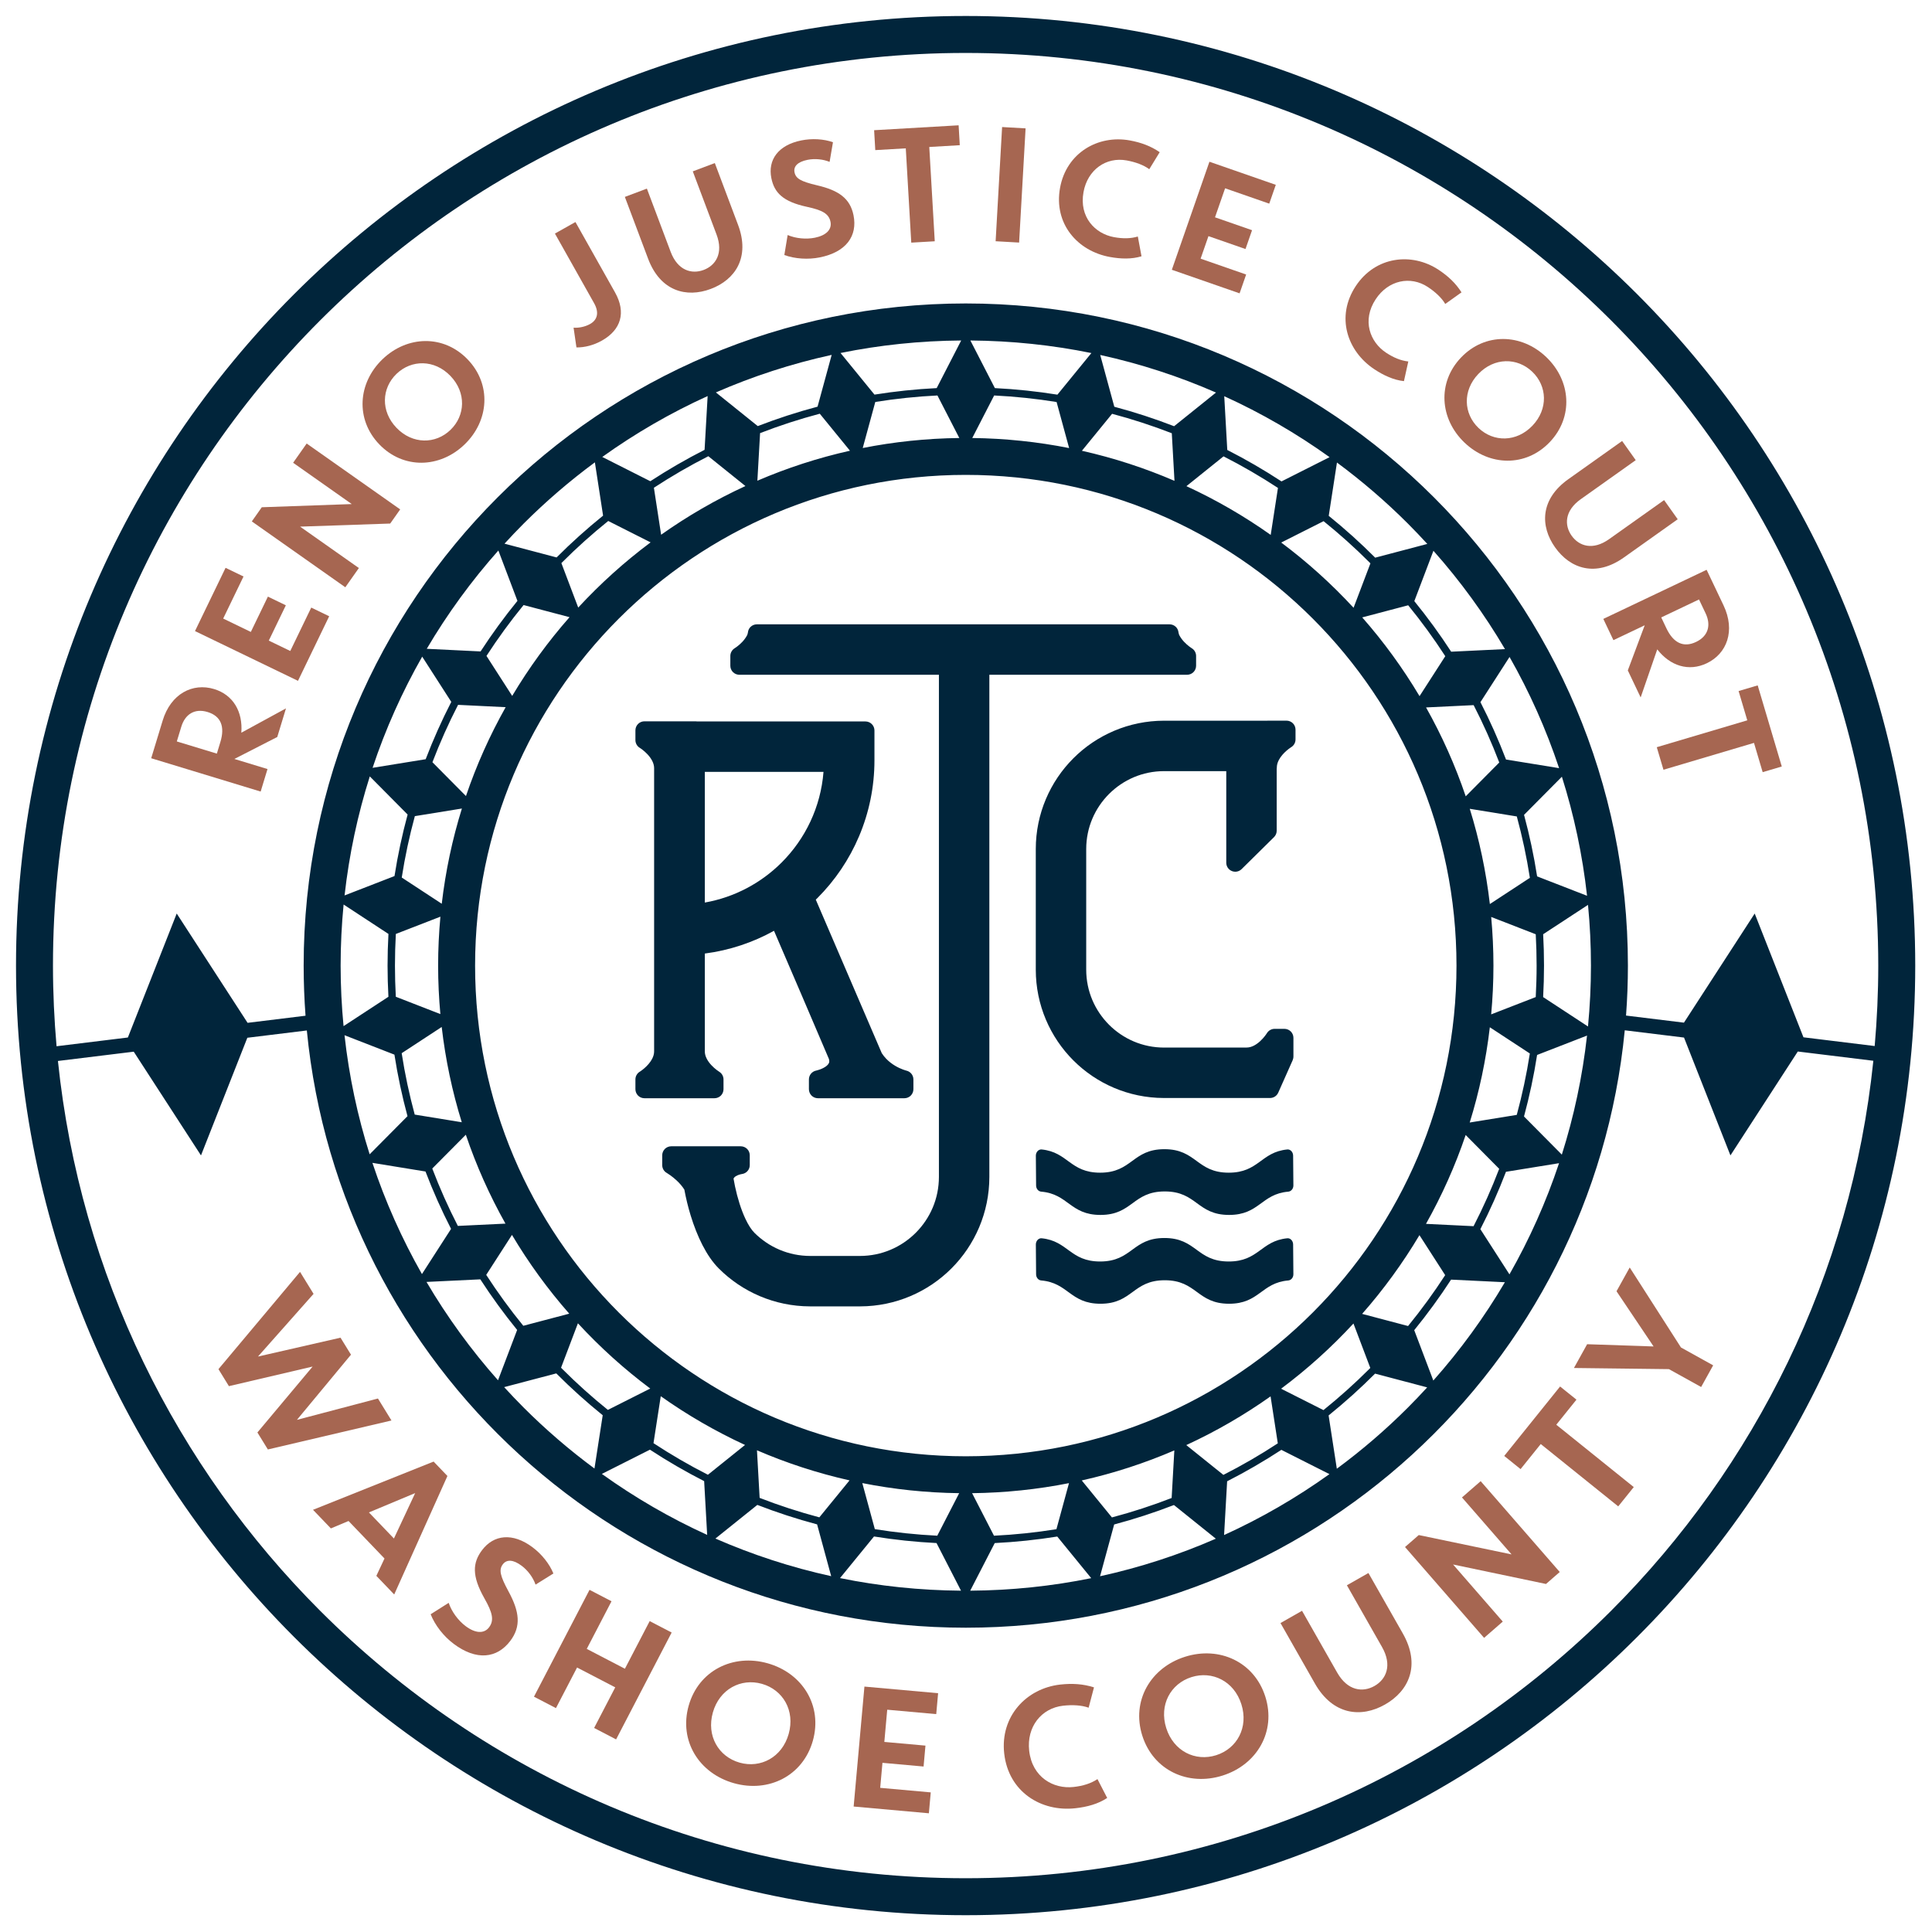
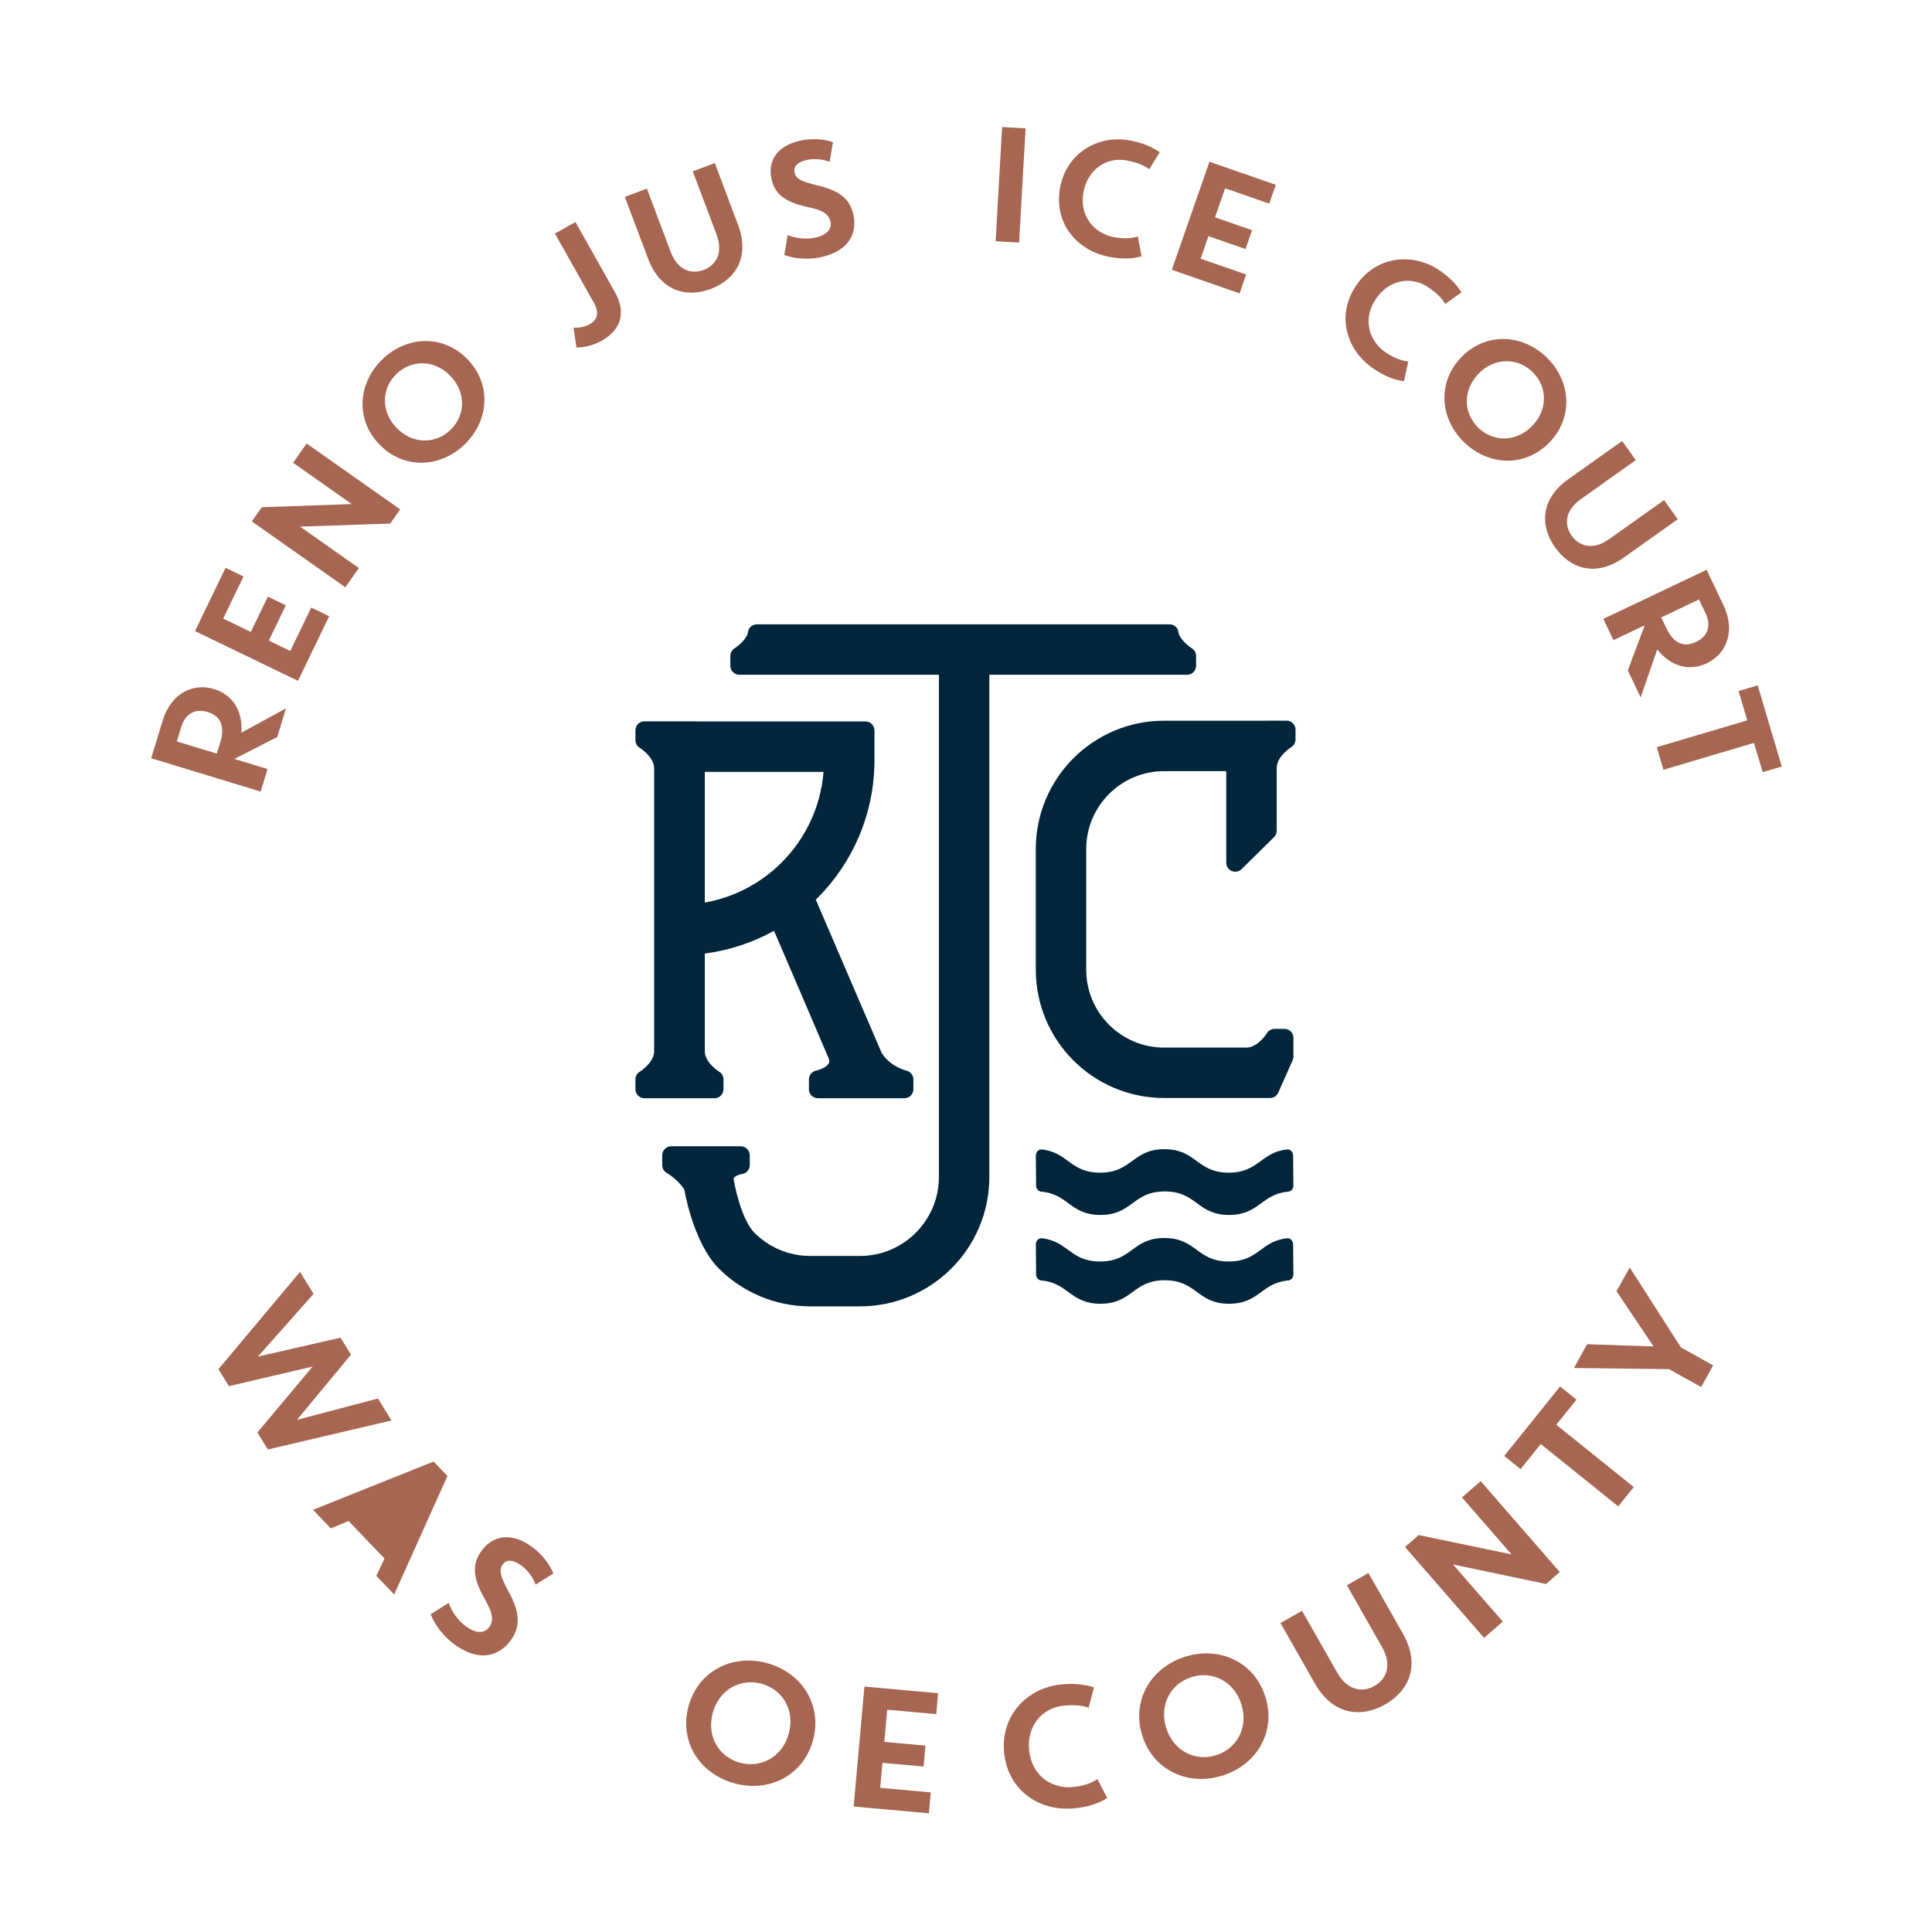
<svg xmlns="http://www.w3.org/2000/svg" viewBox="77.37 77.376 325.44 325.44" id="svg1" version="1.1" style="max-height: 500px" width="325.44" height="325.44">
  <defs id="defs1">
    <clipPath id="clipPath4" clipPathUnits="userSpaceOnUse">
      <path id="path4" transform="translate(-119.228,-100.035)" d="M 0,360 H 360 V 0 H 0 Z" />
    </clipPath>
    <clipPath id="clipPath6" clipPathUnits="userSpaceOnUse">
      <path id="path6" transform="translate(-125.487,-87.616)" d="M 0,360 H 360 V 0 H 0 Z" />
    </clipPath>
    <clipPath id="clipPath8" clipPathUnits="userSpaceOnUse">
      <path id="path8" transform="translate(-145.032,-86.479)" d="M 0,360 H 360 V 0 H 0 Z" />
    </clipPath>
    <clipPath id="clipPath10" clipPathUnits="userSpaceOnUse">
      <path id="path10" transform="translate(-165.874,-73.739)" d="M 0,360 H 360 V 0 H 0 Z" />
    </clipPath>
    <clipPath id="clipPath12" clipPathUnits="userSpaceOnUse">
      <path id="path12" transform="translate(-184.894,-80.438)" d="M 0,360 H 360 V 0 H 0 Z" />
    </clipPath>
    <clipPath id="clipPath14" clipPathUnits="userSpaceOnUse">
      <path id="path14" transform="translate(-202.34,-82.693)" d="M 0,360 H 360 V 0 H 0 Z" />
    </clipPath>
    <clipPath id="clipPath16" clipPathUnits="userSpaceOnUse">
      <path id="path16" transform="translate(-233.007,-86.628)" d="M 0,360 H 360 V 0 H 0 Z" />
    </clipPath>
    <clipPath id="clipPath18" clipPathUnits="userSpaceOnUse">
      <path id="path18" transform="translate(-245.522,-95.048)" d="M 0,360 H 360 V 0 H 0 Z" />
    </clipPath>
    <clipPath id="clipPath20" clipPathUnits="userSpaceOnUse">
      <path id="path20" transform="translate(-262.467,-111.659)" d="M 0,360 H 360 V 0 H 0 Z" />
    </clipPath>
    <clipPath id="clipPath22" clipPathUnits="userSpaceOnUse">
      <path id="path22" transform="translate(-274.46,-129.478)" d="M 0,360 H 360 V 0 H 0 Z" />
    </clipPath>
    <clipPath id="clipPath24" clipPathUnits="userSpaceOnUse">
      <path id="path24" transform="translate(-85.079,-214.916)" d="M 0,360 H 360 V 0 H 0 Z" />
    </clipPath>
    <clipPath id="clipPath26" clipPathUnits="userSpaceOnUse">
      <path id="path26" transform="translate(-95.674,-215.954)" d="M 0,360 H 360 V 0 H 0 Z" />
    </clipPath>
    <clipPath id="clipPath28" clipPathUnits="userSpaceOnUse">
      <path id="path28" transform="translate(-101.653,-227.775)" d="M 0,360 H 360 V 0 H 0 Z" />
    </clipPath>
    <clipPath id="clipPath30" clipPathUnits="userSpaceOnUse">
      <path id="path30" transform="translate(-105.947,-245.829)" d="M 0,360 H 360 V 0 H 0 Z" />
    </clipPath>
    <clipPath id="clipPath32" clipPathUnits="userSpaceOnUse">
      <path id="path32" transform="translate(-133.084,-263.665)" d="M 0,360 H 360 V 0 H 0 Z" />
    </clipPath>
    <clipPath id="clipPath34" clipPathUnits="userSpaceOnUse">
      <path id="path34" transform="translate(-147.827,-265.469)" d="M 0,360 H 360 V 0 H 0 Z" />
    </clipPath>
    <clipPath id="clipPath36" clipPathUnits="userSpaceOnUse">
      <path id="path36" transform="translate(-159.988,-275.834)" d="M 0,360 H 360 V 0 H 0 Z" />
    </clipPath>
    <clipPath id="clipPath38" clipPathUnits="userSpaceOnUse">
-       <path id="path38" transform="translate(-173.152,-271.315)" d="M 0,360 H 360 V 0 H 0 Z" />
-     </clipPath>
+       </clipPath>
    <clipPath id="clipPath40" clipPathUnits="userSpaceOnUse">
      <path id="path40" transform="translate(-184.628,-285.919)" d="M 0,360 H 360 V 0 H 0 Z" />
    </clipPath>
    <clipPath id="clipPath42" clipPathUnits="userSpaceOnUse">
      <path id="path42" transform="translate(-191.95,-278.244)" d="M 0,360 H 360 V 0 H 0 Z" />
    </clipPath>
    <clipPath id="clipPath44" clipPathUnits="userSpaceOnUse">
      <path id="path44" transform="translate(-206.072,-267.886)" d="M 0,360 H 360 V 0 H 0 Z" />
    </clipPath>
    <clipPath id="clipPath46" clipPathUnits="userSpaceOnUse">
      <path id="path46" transform="translate(-229.308,-265.826)" d="M 0,360 H 360 V 0 H 0 Z" />
    </clipPath>
    <clipPath id="clipPath48" clipPathUnits="userSpaceOnUse">
      <path id="path48" transform="translate(-242.607,-256.8)" d="M 0,360 H 360 V 0 H 0 Z" />
    </clipPath>
    <clipPath id="clipPath50" clipPathUnits="userSpaceOnUse">
      <path id="path50" transform="translate(-254.495,-232.807)" d="M 0,360 H 360 V 0 H 0 Z" />
    </clipPath>
    <clipPath id="clipPath52" clipPathUnits="userSpaceOnUse">
      <path id="path52" transform="translate(-273.649,-218.173)" d="M 0,360 H 360 V 0 H 0 Z" />
    </clipPath>
    <clipPath id="clipPath54" clipPathUnits="userSpaceOnUse">
      <path id="path54" transform="translate(-267.336,-207.57)" d="M 0,360 H 360 V 0 H 0 Z" />
    </clipPath>
    <clipPath id="clipPath56" clipPathUnits="userSpaceOnUse">
-       <path id="path56" transform="translate(-261.55,-98.451)" d="M 0,360 H 360 V 0 H 0 Z" />
-     </clipPath>
+       </clipPath>
    <clipPath id="clipPath58" clipPathUnits="userSpaceOnUse">
      <path id="path58" transform="translate(-147.071,-204.452)" d="M 0,360 H 360 V 0 H 0 Z" />
    </clipPath>
    <clipPath id="clipPath60" clipPathUnits="userSpaceOnUse">
      <path id="path60" transform="translate(-220.561,-210.924)" d="M 0,360 H 360 V 0 H 0 Z" />
    </clipPath>
    <clipPath id="clipPath62" clipPathUnits="userSpaceOnUse">
      <path id="path62" transform="translate(-205.638,-216.722)" d="M 0,360 H 360 V 0 H 0 Z" />
    </clipPath>
    <clipPath id="clipPath64" clipPathUnits="userSpaceOnUse">
      <path id="path64" transform="translate(-178.219,-141.699)" d="M 0,360 H 360 V 0 H 0 Z" />
    </clipPath>
    <clipPath id="clipPath66" clipPathUnits="userSpaceOnUse">
      <path id="path66" transform="translate(-193.626,-206.168)" d="M 0,360 H 360 V 0 H 0 Z" />
    </clipPath>
    <clipPath id="clipPath68" clipPathUnits="userSpaceOnUse">
      <path id="path68" transform="translate(-220.654,-156.75)" d="M 0,360 H 360 V 0 H 0 Z" />
    </clipPath>
    <clipPath id="clipPath70" clipPathUnits="userSpaceOnUse">
      <path id="path70" transform="translate(-220.654,-145.53)" d="M 0,360 H 360 V 0 H 0 Z" />
    </clipPath>
  </defs>
  <g id="layer-MC0">
    <path transform="matrix(1.333,0,0,-1.333,136.492,305.568)" style="fill:#a66651;fill-opacity:1;fill-rule:nonzero;stroke:none" d="m 0,0 -1.322,2.148 -10.431,-2.384 7.024,7.922 -1.709,2.778 -10.309,-12.292 1.321,-2.148 10.579,2.475 -6.977,-8.328 1.321,-2.148 15.619,3.662 -1.709,2.777 -10.237,-2.698 z" id="path1" />
-     <path transform="matrix(1.333,0,0,-1.333,140.766,342.823)" style="fill:#a66651;fill-opacity:1;fill-rule:nonzero;stroke:none" d="M 0,0 2.256,-2.354 8.981,12.619 7.236,14.439 -8.005,8.347 -5.748,5.994 -3.515,6.931 1.029,2.192 Z M 4.908,10.46 2.22,4.72 -0.939,8.015 Z" id="path2" />
+     <path transform="matrix(1.333,0,0,-1.333,140.766,342.823)" style="fill:#a66651;fill-opacity:1;fill-rule:nonzero;stroke:none" d="M 0,0 2.256,-2.354 8.981,12.619 7.236,14.439 -8.005,8.347 -5.748,5.994 -3.515,6.931 1.029,2.192 Z Z" id="path2" />
    <path clip-path="url(#clipPath4)" transform="matrix(1.333,0,0,-1.333,158.971,346.62)" style="fill:#a66651;fill-opacity:1;fill-rule:nonzero;stroke:none" d="m 0,0 c 1.006,-1.775 1.261,-2.756 0.589,-3.652 -0.634,-0.843 -1.747,-0.768 -2.964,0.147 -0.938,0.705 -1.764,1.815 -2.142,2.942 l -2.28,-1.442 c 0.556,-1.397 1.638,-2.781 2.906,-3.734 2.869,-2.156 5.483,-1.862 7.167,0.38 1.372,1.825 1.165,3.668 -0.233,6.241 C 1.96,2.879 1.814,3.627 2.324,4.305 2.795,4.931 3.616,4.939 4.712,4.116 5.512,3.515 6.149,2.627 6.462,1.74 L 8.716,3.146 C 8.217,4.365 7.253,5.579 6.088,6.454 3.567,8.348 1.171,8.055 -0.305,6.09 -1.487,4.517 -1.626,2.867 0,0" id="path3" />
-     <path clip-path="url(#clipPath6)" transform="matrix(1.333,0,0,-1.333,167.316,363.179)" style="fill:#a66651;fill-opacity:1;fill-rule:nonzero;stroke:none" d="M 0,0 2.777,-1.444 5.446,3.687 10.269,1.179 7.601,-3.952 10.378,-5.396 17.399,8.107 14.622,9.551 11.492,3.533 6.67,6.041 9.799,12.059 7.021,13.503 Z" id="path5" />
    <path clip-path="url(#clipPath8)" transform="matrix(1.333,0,0,-1.333,193.376,364.695)" style="fill:#a66651;fill-opacity:1;fill-rule:nonzero;stroke:none" d="m 0,0 c -1.254,-4.435 1.312,-8.549 5.705,-9.79 4.393,-1.242 8.732,0.921 9.985,5.356 1.253,4.435 -1.312,8.549 -5.705,9.79 C 5.592,6.598 1.253,4.435 0,0 m 3.054,-0.863 c 0.834,2.949 3.541,4.376 6.198,3.625 2.657,-0.751 4.217,-3.383 3.384,-6.333 -0.834,-2.95 -3.541,-4.376 -6.199,-3.625 -2.656,0.751 -4.216,3.383 -3.383,6.333" id="path7" />
    <path clip-path="url(#clipPath10)" transform="matrix(1.333,0,0,-1.333,221.165,381.681)" style="fill:#a66651;fill-opacity:1;fill-rule:nonzero;stroke:none" d="M 0,0 9.506,-0.854 9.743,1.788 3.355,2.362 3.64,5.523 8.837,5.056 9.074,7.698 3.877,8.165 l 0.366,4.07 6.193,-0.556 0.237,2.642 -9.311,0.836 z" id="path9" />
    <path clip-path="url(#clipPath12)" transform="matrix(1.333,0,0,-1.333,246.526,372.749)" style="fill:#a66651;fill-opacity:1;fill-rule:nonzero;stroke:none" d="m 0,0 c 0.54,-4.842 4.656,-7.403 9.001,-6.917 1.47,0.164 2.872,0.539 4.013,1.301 l -1.229,2.38 C 10.949,-3.79 9.955,-4.098 8.767,-4.23 6.216,-4.515 3.53,-2.998 3.156,0.352 2.818,3.378 4.7,5.733 7.445,6.04 8.634,6.172 9.801,6.105 10.668,5.787 l 0.677,2.57 C 9.982,8.795 8.594,8.881 7.081,8.712 2.822,8.237 -0.526,4.712 0,0" id="path11" />
    <path clip-path="url(#clipPath14)" transform="matrix(1.333,0,0,-1.333,269.786,369.743)" style="fill:#a66651;fill-opacity:1;fill-rule:nonzero;stroke:none" d="m 0,0 c 1.393,-4.395 5.799,-6.42 10.151,-5.041 4.354,1.379 6.789,5.573 5.397,9.968 C 14.155,9.322 9.749,11.348 5.396,9.968 1.042,8.588 -1.393,4.395 0,0 M 3.026,0.959 C 2.101,3.882 3.577,6.563 6.21,7.397 8.843,8.231 11.595,6.891 12.521,3.968 13.447,1.045 11.97,-1.636 9.337,-2.47 6.704,-3.305 3.953,-1.964 3.026,0.959" id="path13" />
    <path clip-path="url(#clipPath16)" transform="matrix(1.333,0,0,-1.333,310.676,364.496)" style="fill:#a66651;fill-opacity:1;fill-rule:nonzero;stroke:none" d="M 0,0 C 3.023,1.72 4.524,4.975 2.245,8.981 L -2.099,16.617 -4.82,15.068 -0.38,7.263 C 0.942,4.939 0.141,3.182 -1.333,2.343 -2.808,1.505 -4.728,1.713 -6.05,4.038 l -4.439,7.805 -2.722,-1.548 4.343,-7.635 C -6.589,-1.346 -3.024,-1.72 0,0" id="path15" />
    <path clip-path="url(#clipPath18)" transform="matrix(1.333,0,0,-1.333,327.362,353.269)" style="fill:#a66651;fill-opacity:1;fill-rule:nonzero;stroke:none" d="M 0,0 2.36,2.056 -3.92,9.271 7.821,6.809 9.56,8.322 -0.434,19.801 -2.795,17.745 3.472,10.546 -8.255,12.991 -9.993,11.478 Z" id="path17" />
    <path clip-path="url(#clipPath20)" transform="matrix(1.333,0,0,-1.333,349.956,331.121)" style="fill:#a66651;fill-opacity:1;fill-rule:nonzero;stroke:none" d="m 0,0 1.963,2.439 -9.791,7.879 2.549,3.168 -2.068,1.663 -7.06,-8.775 2.066,-1.664 2.55,3.168 z" id="path19" />
    <path clip-path="url(#clipPath22)" transform="matrix(1.333,0,0,-1.333,365.947,307.363)" style="fill:#a66651;fill-opacity:1;fill-rule:nonzero;stroke:none" d="m 0,0 -4.068,2.257 -6.477,10.108 -1.667,-3.004 4.684,-6.975 -8.397,0.283 -1.667,-3.004 12.004,-0.145 4.069,-2.258 z" id="path21" />
    <path clip-path="url(#clipPath24)" transform="matrix(1.333,0,0,-1.333,113.439,193.446)" style="fill:#a66651;fill-opacity:1;fill-rule:nonzero;stroke:none" d="m 0,0 c -2.707,0.824 -5.468,-0.581 -6.502,-3.98 l -1.45,-4.762 13.832,-4.212 0.866,2.846 -4.188,1.275 5.421,2.775 1.102,3.617 -5.643,-3.075 C 3.643,-2.858 2.41,-0.734 0,0 m -4.715,-6.619 0.566,1.858 c 0.475,1.561 1.67,2.363 3.33,1.858 C 0.86,-3.415 1.385,-4.74 0.789,-6.697 L 0.344,-8.159 Z" id="path23" />
    <path clip-path="url(#clipPath26)" transform="matrix(1.333,0,0,-1.333,127.565,192.061)" style="fill:#a66651;fill-opacity:1;fill-rule:nonzero;stroke:none" d="m 0,0 3.942,8.162 -2.267,1.095 -2.65,-5.484 -2.714,1.311 2.155,4.462 -2.268,1.096 -2.156,-4.462 -3.494,1.689 2.568,5.317 -2.267,1.095 -3.864,-7.993 z" id="path25" />
    <path clip-path="url(#clipPath28)" transform="matrix(1.333,0,0,-1.333,135.538,176.3)" style="fill:#a66651;fill-opacity:1;fill-rule:nonzero;stroke:none" d="m 0,0 1.713,2.431 -7.428,5.232 11.387,0.389 1.261,1.789 -11.817,8.324 -1.712,-2.431 7.41,-5.22 -11.37,-0.402 -1.259,-1.789 z" id="path27" />
    <path clip-path="url(#clipPath30)" transform="matrix(1.333,0,0,-1.333,141.263,152.229)" style="fill:#a66651;fill-opacity:1;fill-rule:nonzero;stroke:none" d="m 0,0 c 3.035,-3.155 7.639,-3.026 10.765,-0.02 3.125,3.005 3.433,7.6 0.399,10.756 C 8.13,13.891 3.526,13.762 0.4,10.756 -2.725,7.75 -3.034,3.156 0,0 M 2.174,2.09 C 0.155,4.188 0.285,7.092 2.176,8.911 4.065,10.728 6.973,10.745 8.991,8.646 11.009,6.547 10.88,3.644 8.989,1.825 7.099,0.008 4.192,-0.009 2.174,2.09" id="path29" />
    <path clip-path="url(#clipPath32)" transform="matrix(1.333,0,0,-1.333,177.445,128.447)" style="fill:#a66651;fill-opacity:1;fill-rule:nonzero;stroke:none" d="m 0,0 c 0.638,-1.133 0.463,-2.084 -0.509,-2.631 -0.648,-0.365 -1.463,-0.515 -2.085,-0.463 l 0.363,-2.496 c 1.026,-0.014 2.168,0.272 3.211,0.86 2.412,1.356 3.099,3.543 1.662,6.098 l -5,8.888 -2.592,-1.458 z" id="path31" />
    <path clip-path="url(#clipPath34)" transform="matrix(1.333,0,0,-1.333,197.103,126.042)" style="fill:#a66651;fill-opacity:1;fill-rule:nonzero;stroke:none" d="M 0,0 C 3.093,1.163 4.985,3.993 3.444,8.092 L 0.507,15.902 -2.277,14.855 0.726,6.871 C 1.62,4.493 0.606,2.964 -0.902,2.397 -2.409,1.83 -4.18,2.312 -5.074,4.689 l -3.003,7.985 -2.784,-1.047 2.937,-7.811 C -6.382,-0.282 -3.094,-1.164 0,0" id="path33" />
    <path clip-path="url(#clipPath36)" transform="matrix(1.333,0,0,-1.333,213.318,112.221)" style="fill:#a66651;fill-opacity:1;fill-rule:nonzero;stroke:none" d="m 0,0 c 1.894,-0.408 2.751,-0.847 2.961,-1.889 0.197,-0.982 -0.559,-1.724 -1.976,-2.01 -1.093,-0.22 -2.402,-0.104 -3.439,0.34 L -2.872,-6.087 C -1.53,-6.575 0.135,-6.682 1.612,-6.385 4.953,-5.712 6.396,-3.672 5.87,-1.061 5.441,1.064 4.004,2.082 1.296,2.715 -0.805,3.209 -1.427,3.579 -1.585,4.368 -1.732,5.097 -1.219,5.685 0.057,5.942 0.987,6.129 2.021,6.021 2.848,5.683 L 3.273,8.17 C 2.094,8.585 0.624,8.668 -0.732,8.395 -3.668,7.804 -4.974,5.919 -4.513,3.631 -4.144,1.799 -3.061,0.658 0,0" id="path35" />
    <path clip-path="url(#clipPath38)" transform="matrix(1.333,0,0,-1.333,230.87,118.247)" style="fill:#a66651;fill-opacity:1;fill-rule:nonzero;stroke:none" d="m 0,0 2.969,0.172 -0.693,11.916 3.855,0.225 -0.146,2.514 -10.678,-0.62 0.146,-2.515 3.855,0.224 z" id="path37" />
    <path clip-path="url(#clipPath40)" transform="matrix(1.333,0,0,-1.333,246.171,98.775)" style="fill:#a66651;fill-opacity:1;fill-rule:nonzero;stroke:none" d="m 0,0 -0.818,-14.431 2.967,-0.168 0.819,14.431 z" id="path39" />
    <path clip-path="url(#clipPath42)" transform="matrix(1.333,0,0,-1.333,255.934,109.008)" style="fill:#a66651;fill-opacity:1;fill-rule:nonzero;stroke:none" d="m 0,0 c -0.83,-4.548 2.211,-7.999 6.291,-8.743 1.381,-0.252 2.758,-0.294 4.002,0.087 L 9.827,-6.158 C 8.916,-6.432 7.929,-6.441 6.812,-6.237 4.416,-5.8 2.39,-3.688 2.964,-0.542 3.482,2.301 5.836,3.927 8.414,3.457 9.53,3.253 10.573,2.874 11.274,2.347 l 1.317,2.151 C 11.473,5.269 10.234,5.726 8.813,5.985 4.813,6.715 0.808,4.426 0,0" id="path41" />
    <path clip-path="url(#clipPath44)" transform="matrix(1.333,0,0,-1.333,274.763,122.818)" style="fill:#a66651;fill-opacity:1;fill-rule:nonzero;stroke:none" d="M 0,0 8.562,-2.979 9.39,-0.6 3.636,1.402 4.627,4.25 9.308,2.621 10.136,5 5.455,6.629 l 1.276,3.667 5.578,-1.941 0.828,2.379 -8.387,2.918 z" id="path43" />
    <path clip-path="url(#clipPath46)" transform="matrix(1.333,0,0,-1.333,305.743,125.566)" style="fill:#a66651;fill-opacity:1;fill-rule:nonzero;stroke:none" d="m 0,0 c -2.548,-3.864 -1.1,-8.236 2.368,-10.523 1.174,-0.773 2.425,-1.352 3.722,-1.488 l 0.55,2.484 c -0.947,0.104 -1.861,0.484 -2.809,1.11 -2.036,1.342 -3.075,4.082 -1.311,6.756 1.591,2.415 4.398,2.991 6.588,1.546 0.95,-0.626 1.761,-1.384 2.201,-2.144 l 2.055,1.466 C 12.637,0.355 11.675,1.262 10.467,2.058 7.069,4.3 2.48,3.761 0,0" id="path45" />
    <path clip-path="url(#clipPath48)" transform="matrix(1.333,0,0,-1.333,323.477,137.6)" style="fill:#a66651;fill-opacity:1;fill-rule:nonzero;stroke:none" d="m 0,0 c -3.022,-3.167 -2.695,-7.761 0.442,-10.755 3.138,-2.995 7.742,-3.106 10.764,0.062 3.023,3.168 2.696,7.761 -0.441,10.755 C 7.627,3.056 3.022,3.167 0,0 m 2.182,-2.082 c 2.01,2.107 4.917,2.102 6.814,0.291 1.899,-1.81 2.039,-4.713 0.029,-6.82 -2.01,-2.107 -4.918,-2.102 -6.815,-0.291 -1.898,1.81 -2.038,4.714 -0.028,6.82" id="path47" />
    <path clip-path="url(#clipPath50)" transform="matrix(1.333,0,0,-1.333,339.327,169.591)" style="fill:#a66651;fill-opacity:1;fill-rule:nonzero;stroke:none" d="M 0,0 C 1.912,-2.691 5.128,-3.799 8.694,-1.266 L 15.491,3.561 13.771,5.983 6.822,1.049 C 4.753,-0.421 3.019,0.169 2.086,1.481 1.154,2.794 1.169,4.626 3.238,6.096 L 10.186,11.03 8.466,13.453 1.669,8.626 C -1.897,6.093 -1.911,2.692 0,0" id="path49" />
    <path clip-path="url(#clipPath52)" transform="matrix(1.333,0,0,-1.333,364.866,189.103)" style="fill:#a66651;fill-opacity:1;fill-rule:nonzero;stroke:none" d="m 0,0 c 2.555,1.215 3.646,4.112 2.121,7.32 l -2.137,4.493 -13.054,-6.207 1.278,-2.685 3.953,1.88 -2.136,-5.703 1.623,-3.412 2.097,6.072 C -4.616,-0.343 -2.275,-1.082 0,0 M -0.977,8.064 -0.144,6.312 C 0.558,4.838 0.216,3.441 -1.351,2.696 -2.936,1.942 -4.217,2.568 -5.094,4.414 l -0.657,1.38 z" id="path51" />
    <path clip-path="url(#clipPath54)" transform="matrix(1.333,0,0,-1.333,356.448,203.24)" style="fill:#a66651;fill-opacity:1;fill-rule:nonzero;stroke:none" d="m 0,0 0.846,-2.85 11.438,3.395 1.099,-3.7 2.414,0.717 -3.043,10.25 -2.414,-0.716 1.098,-3.701 z" id="path53" />
    <path clip-path="url(#clipPath56)" transform="matrix(1.333,0,0,-1.333,348.733,348.732)" style="fill:#01253b;fill-opacity:1;fill-rule:nonzero;stroke:none" d="m 0,0 c -20.878,-20.874 -49.695,-33.778 -81.549,-33.779 -31.854,0.001 -60.672,12.905 -81.55,33.779 -18.206,18.209 -30.346,42.459 -33.154,69.496 l 9.58,1.174 8.498,-13.108 5.857,14.867 7.518,0.922 C -160.679,30.989 -124.974,-2.12 -81.529,-2.121 -38.078,-2.12 -2.369,31 1.743,73.372 l 7.488,-0.918 5.866,-14.892 8.512,13.129 9.547,-1.17 C 30.354,42.475 18.212,18.215 0,0 m -2.903,73.854 -5.668,3.714 c 0.071,1.319 0.11,2.646 0.11,3.982 0,1.329 -0.038,2.649 -0.108,3.961 l 5.668,3.711 c 0.243,-2.524 0.371,-5.083 0.372,-7.672 -10e-4,-2.597 -0.13,-5.163 -0.374,-7.696 m -3.306,-16.193 -4.781,4.821 c 0.687,2.54 1.244,5.133 1.655,7.774 l 6.31,2.45 C -3.603,67.522 -4.679,62.491 -6.209,57.661 m -6.618,-15.132 -3.677,5.714 c 1.206,2.345 2.284,4.765 3.235,7.248 l 6.708,1.088 c -1.636,-4.916 -3.743,-9.617 -6.266,-14.05 m -9.621,-13.415 -2.413,6.364 c 1.663,2.042 3.218,4.174 4.657,6.389 l 6.8,-0.33 c -2.613,-4.437 -5.645,-8.595 -9.044,-12.423 m -12.194,-11.145 -1.038,6.734 c 2.05,1.657 4.012,3.419 5.871,5.284 l 6.585,-1.738 c -0.796,-0.871 -1.61,-1.726 -2.444,-2.56 -2.792,-2.791 -5.793,-5.371 -8.974,-7.72 m -13.861,-1.586 c 2.361,1.202 4.648,2.53 6.853,3.972 l 6.075,-3.067 c -4.155,-2.977 -8.611,-5.562 -13.313,-7.699 z m -14.276,-5.458 c 2.576,0.685 5.097,1.507 7.554,2.458 l 5.294,-4.254 C -54.591,7.093 -59.484,5.494 -64.563,4.382 Z M -77.872,8.574 c 2.674,0.133 5.309,0.412 7.901,0.826 L -65.68,4.141 C -70.623,3.135 -75.735,2.594 -80.97,2.558 Z m -15.256,0.833 c 2.592,-0.416 5.228,-0.698 7.901,-0.831 l 3.095,-6.018 c -5.234,0.04 -10.347,0.582 -15.29,1.591 z m -14.743,3.99 c 2.456,-0.953 4.976,-1.775 7.553,-2.461 l 1.779,-6.544 c -5.077,1.114 -9.97,2.715 -14.629,4.754 z m -13.57,6.979 c 2.204,-1.443 4.49,-2.772 6.85,-3.975 l 0.381,-6.794 c -4.701,2.139 -9.154,4.726 -13.309,7.706 z m -11.837,9.639 c 1.858,-1.866 3.818,-3.629 5.868,-5.287 l -1.042,-6.733 c -3.168,2.342 -6.157,4.913 -8.939,7.694 -0.844,0.845 -1.669,1.71 -2.474,2.592 z m -9.599,11.886 c 1.438,-2.216 2.992,-4.349 4.654,-6.392 l -2.417,-6.363 c -3.397,3.83 -6.427,7.99 -9.037,12.428 z m -6.928,13.627 c 0.95,-2.483 2.027,-4.904 3.232,-7.25 l -3.68,-5.711 c -2.52,4.434 -4.625,9.137 -6.259,14.054 z m -3.925,14.768 c 0.41,-2.641 0.965,-5.235 1.651,-7.775 l -4.783,-4.818 c -1.529,4.831 -2.602,9.862 -3.176,15.047 z m -6.799,11.254 c 0.001,2.604 0.13,5.177 0.376,7.716 l 5.667,-3.715 c -0.073,-1.325 -0.112,-2.659 -0.112,-4.001 0,-1.322 0.038,-2.636 0.108,-3.942 l -5.669,-3.709 c -0.241,2.518 -0.369,5.069 -0.37,7.651 m 3.686,23.908 4.78,-4.821 c -0.688,-2.54 -1.246,-5.133 -1.658,-7.774 l -6.31,-2.448 c 0.579,5.183 1.657,10.214 3.188,15.043 m 6.622,15.131 3.675,-5.715 c -1.206,-2.344 -2.286,-4.764 -3.237,-7.246 l -6.708,-1.087 c 1.637,4.916 3.745,9.615 6.27,14.048 m 9.625,13.413 2.41,-6.365 c -1.663,-2.041 -3.219,-4.174 -4.658,-6.388 l -6.8,0.332 c 2.614,4.436 5.647,8.594 9.048,12.421 m 12.197,11.142 1.036,-6.734 c -2.052,-1.657 -4.014,-3.419 -5.874,-5.283 l -6.583,1.739 c 0.792,0.865 1.6,1.715 2.429,2.545 2.797,2.796 5.804,5.38 8.992,7.733 m 13.862,1.582 c -2.362,-1.201 -4.65,-2.528 -6.856,-3.97 l -6.073,3.068 c 4.156,2.977 8.612,5.561 13.316,7.696 z m 14.277,5.454 c -2.577,-0.684 -5.098,-1.505 -7.555,-2.456 l -5.293,4.255 c 4.661,2.035 9.554,3.633 14.632,4.743 z m 15.054,2.345 c -2.66,-0.132 -5.283,-0.411 -7.862,-0.822 l -4.289,5.259 c 4.929,1.003 10.028,1.542 15.247,1.58 z m 15.256,-0.828 c -2.592,0.414 -5.228,0.695 -7.903,0.828 l -3.095,6.017 c 5.234,-0.038 10.346,-0.58 15.29,-1.588 z m 14.745,-3.988 c -2.457,0.953 -4.979,1.775 -7.555,2.46 l -1.781,6.543 c 5.078,-1.112 9.971,-2.712 14.631,-4.75 z m 13.572,-6.975 c -2.205,1.443 -4.491,2.772 -6.852,3.974 l -0.383,6.793 c 4.701,-2.137 9.155,-4.723 13.31,-7.702 z m 11.839,-9.636 c -1.858,1.866 -3.82,3.629 -5.87,5.286 l 1.039,6.735 c 3.175,-2.347 6.17,-4.922 8.957,-7.708 0.84,-0.84 1.658,-1.701 2.46,-2.577 z m 9.602,-11.883 c -1.439,2.216 -2.994,4.348 -4.657,6.391 l 2.415,6.363 c 3.399,-3.828 6.43,-7.988 9.041,-12.426 z m 6.931,-13.625 c -0.95,2.483 -2.028,4.904 -3.233,7.249 l 3.678,5.712 c 2.522,-4.433 4.627,-9.135 6.262,-14.051 z m 2.277,-6.992 4.782,4.819 c 1.528,-4.83 2.603,-9.861 3.18,-15.045 l -6.309,2.451 c -0.411,2.641 -0.967,5.235 -1.653,7.775 m -4.153,-25.212 c 0.187,2.03 0.286,4.085 0.287,6.164 -0.001,2.072 -0.1,4.121 -0.285,6.145 l 5.63,-2.187 c 0.071,-1.311 0.11,-2.63 0.11,-3.958 0,-1.335 -0.04,-2.661 -0.111,-3.978 z M -37.684,37.704 C -48.912,26.479 -64.399,19.543 -81.529,19.542 c -17.131,10e-4 -32.618,6.937 -43.847,18.162 -11.225,11.228 -18.16,26.715 -18.161,43.846 0.001,17.13 6.936,32.617 18.161,43.846 11.229,11.225 26.716,18.16 43.847,18.162 17.13,-0.002 32.617,-6.937 43.845,-18.162 11.226,-11.229 18.162,-26.716 18.163,-43.846 -10e-4,-17.131 -6.937,-32.618 -18.163,-43.846 m 27.437,54.934 -5.057,-3.312 c -0.481,4.14 -1.337,8.165 -2.54,12.037 l 5.946,-0.967 c 0.687,-2.534 1.242,-5.122 1.651,-7.758 m -3.869,14.574 -4.239,-4.272 c -1.328,3.921 -3.013,7.676 -5.012,11.231 l 6.014,0.291 c 1.208,-2.345 2.288,-4.766 3.237,-7.25 m -6.822,13.436 -3.253,-5.051 c -2.109,3.543 -4.535,6.873 -7.242,9.952 l 5.808,1.532 c 1.676,-2.054 3.241,-4.201 4.687,-6.433 m -9.609,11.884 c 0.051,-0.051 0.099,-0.102 0.15,-0.153 l -2.13,-5.614 c -2.786,3.018 -5.845,5.78 -9.142,8.243 l 5.354,2.701 c 2.013,-1.624 3.941,-3.35 5.768,-5.177 m -11.535,9.379 -0.916,-5.936 c -3.336,2.365 -6.9,4.429 -10.65,6.158 l 4.689,3.767 c 2.371,-1.205 4.665,-2.539 6.877,-3.989 m -13.415,6.91 0.339,-6.015 c -3.736,1.611 -7.647,2.889 -11.698,3.799 l 3.814,4.673 c 2.574,-0.683 5.092,-1.504 7.545,-2.457 m -14.558,3.946 1.584,-5.82 c -3.965,0.787 -8.056,1.221 -12.241,1.272 l 2.767,5.375 c 2.671,-0.131 5.302,-0.411 7.89,-0.827 m -15.057,0.827 2.765,-5.375 c -4.172,-0.051 -8.251,-0.482 -12.205,-1.265 l 1.587,5.819 c 2.575,0.413 5.194,0.69 7.853,0.821 m -14.867,-2.305 3.813,-4.676 c -4.052,-0.907 -7.965,-2.184 -11.7,-3.792 l 0.342,6.014 c 2.453,0.952 4.971,1.772 7.545,2.454 m -14.085,-5.371 4.688,-3.769 c -3.752,-1.727 -7.316,-3.789 -10.653,-6.153 l -0.913,5.938 c 2.212,1.448 4.506,2.78 6.878,3.984 m -12.649,-8.184 5.354,-2.704 c -3.298,-2.461 -6.359,-5.221 -9.147,-8.238 l -2.127,5.616 c 0.041,0.041 0.08,0.083 0.121,0.124 1.836,1.837 3.775,3.571 5.799,5.202 m -10.696,-10.623 5.807,-1.534 c -2.709,-3.077 -5.136,-6.407 -7.247,-9.949 l -3.25,5.054 c 1.447,2.231 3.013,4.377 4.69,6.429 m -8.279,-12.613 6.014,-0.294 c -2.001,-3.555 -3.687,-7.309 -5.017,-11.23 l -4.237,4.275 c 0.95,2.484 2.032,4.904 3.24,7.249 m -5.462,-14.063 5.946,0.963 c -1.205,-3.871 -2.063,-7.896 -2.546,-12.035 l -5.055,3.314 c 0.41,2.636 0.966,5.223 1.655,7.758 m -2.513,-18.885 c 0,1.342 0.039,2.674 0.112,3.998 l 5.631,2.184 c -0.187,-2.036 -0.288,-4.097 -0.288,-6.182 0,-2.067 0.099,-4.11 0.283,-6.128 l -5.63,2.19 c -0.07,1.304 -0.108,2.617 -0.108,3.938 m 0.849,-11.07 5.057,3.312 c 0.481,-4.141 1.335,-8.166 2.537,-12.039 l -5.946,0.969 c -0.686,2.534 -1.24,5.122 -1.648,7.758 m 3.865,-14.574 4.24,4.271 c 1.326,-3.922 3.011,-7.677 5.009,-11.234 l -6.016,-0.289 c -1.207,2.346 -2.285,4.767 -3.233,7.252 m 6.818,-13.439 3.254,5.052 c 2.107,-3.544 4.532,-6.875 7.238,-9.955 l -5.806,-1.53 c -1.676,2.054 -3.242,4.201 -4.686,6.433 m 9.619,-11.899 c -0.055,0.055 -0.108,0.112 -0.163,0.167 l 2.131,5.613 c 2.785,-3.019 5.844,-5.783 9.14,-8.245 l -5.355,-2.7 c -2.008,1.62 -3.93,3.342 -5.753,5.165 m 11.519,-9.368 0.918,5.935 c 3.336,-2.367 6.899,-4.431 10.649,-6.161 l -4.69,-3.766 c -2.371,1.206 -4.665,2.541 -6.877,3.992 m 13.413,-6.914 -0.337,6.014 c 3.734,-1.611 7.646,-2.891 11.697,-3.802 l -3.815,-4.671 c -2.574,0.684 -5.092,1.506 -7.545,2.459 m 14.557,-3.95 -1.583,5.82 c 3.964,-0.788 8.056,-1.223 12.241,-1.275 l -2.767,-5.374 c -2.672,0.132 -5.304,0.413 -7.891,0.829 m 15.057,-0.831 -2.764,5.375 c 4.184,0.05 8.276,0.483 12.242,1.269 l -1.586,-5.819 c -2.588,-0.415 -5.221,-0.694 -7.892,-0.825 m 14.904,2.312 -3.812,4.673 c 4.052,0.909 7.964,2.187 11.699,3.796 l -0.34,-6.014 c -2.454,-0.952 -4.972,-1.773 -7.547,-2.455 m 14.084,5.374 -4.688,3.767 c 3.751,1.728 7.316,3.792 10.652,6.156 l 0.914,-5.936 c -2.212,-1.45 -4.506,-2.783 -6.878,-3.987 m 12.647,8.187 -5.354,2.703 c 3.298,2.461 6.358,5.223 9.145,8.24 l 2.128,-5.615 c -0.045,-0.045 -0.09,-0.093 -0.135,-0.138 -1.832,-1.832 -3.766,-3.563 -5.784,-5.19 m 10.693,10.625 -5.807,1.533 c 2.708,3.078 5.134,6.408 7.244,9.95 l 3.251,-5.052 c -1.446,-2.231 -3.012,-4.377 -4.688,-6.431 m 8.276,12.616 -6.014,0.293 c 1.999,3.555 3.687,7.309 5.015,11.23 l 4.237,-4.273 c -0.949,-2.484 -2.029,-4.905 -3.238,-7.25 m 5.459,14.065 -5.946,-0.965 c 1.204,3.872 2.061,7.897 2.542,12.036 l 5.056,-3.313 c -0.409,-2.636 -0.965,-5.224 -1.652,-7.758 m -151.196,100.415 c 20.878,20.874 49.696,33.777 81.55,33.778 31.854,-0.001 60.671,-12.904 81.549,-33.778 20.873,-20.878 33.777,-49.695 33.778,-81.549 0,-3.427 -0.158,-6.816 -0.451,-10.167 l -9.002,1.104 -6.161,15.641 -8.941,-13.79 -7.318,0.896 c 0.156,2.085 0.237,4.191 0.237,6.316 -10e-4,46.211 -37.46,83.669 -83.671,83.671 -46.211,-0.002 -83.67,-37.46 -83.671,-83.671 0,-2.132 0.081,-4.245 0.237,-6.336 l -7.323,-0.898 -8.955,13.812 -6.171,-15.666 -9.013,-1.105 c -0.294,3.359 -0.453,6.757 -0.453,10.193 10e-4,31.854 12.905,60.671 33.779,81.549 m 81.55,38.45 C -147.824,201.548 -201.548,147.825 -201.55,81.55 -201.548,15.275 -147.824,-38.449 -81.549,-38.451 -15.274,-38.449 38.448,15.275 38.45,81.55 38.448,147.825 -15.274,201.548 -81.549,201.549" id="path55" />
    <path clip-path="url(#clipPath58)" transform="matrix(1.333,0,0,-1.333,196.095,207.397)" style="fill:#01253b;fill-opacity:1;fill-rule:nonzero;stroke:none" d="M 0,0 H 14.998 C 14.644,-4.463 12.699,-8.456 9.712,-11.448 7.114,-14.042 3.76,-15.848 0,-16.513 Z m -5.253,-41.24 h 4.098 0.016 2.363 c 0.299,0 0.592,0.121 0.804,0.333 0.212,0.212 0.333,0.505 0.333,0.805 v 1.24 c 0,0.398 -0.209,0.768 -0.549,0.973 v 0.001 c -0.014,0.007 -0.53,0.333 -0.99,0.833 -0.231,0.248 -0.446,0.537 -0.593,0.834 C 0.081,-35.923 0,-35.627 0,-35.318 v 12.361 c 3.135,0.408 6.089,1.403 8.742,2.876 l 3.504,-8.155 3.439,-8.05 c 0.029,-0.113 0.041,-0.204 0.042,-0.273 -10e-4,-0.09 -0.015,-0.151 -0.038,-0.214 -0.04,-0.105 -0.123,-0.225 -0.271,-0.354 -0.22,-0.193 -0.575,-0.371 -0.868,-0.476 -0.146,-0.054 -0.276,-0.091 -0.362,-0.114 l -0.098,-0.024 -0.019,-0.005 H 14.07 v 0 c -0.531,-0.106 -0.916,-0.575 -0.916,-1.116 v -1.24 c 0,-0.3 0.122,-0.593 0.333,-0.805 0.212,-0.212 0.506,-0.333 0.806,-0.333 h 4.259 0.032 0.861 3.413 0.149 0.073 2.141 c 0.3,0 0.592,0.121 0.804,0.333 0.212,0.212 0.333,0.505 0.333,0.805 v 1.24 c 0,0.531 -0.367,0.99 -0.883,1.109 v 10e-4 c -0.014,0.002 -0.68,0.167 -1.431,0.616 -0.375,0.224 -0.772,0.517 -1.129,0.889 -0.2,0.208 -0.387,0.444 -0.556,0.705 l -8.337,19.4 c 0.065,0.063 0.133,0.123 0.197,0.187 4.453,4.449 7.217,10.626 7.217,17.423 v 3.767 c 0,0.3 -0.122,0.593 -0.333,0.805 -0.212,0.212 -0.505,0.333 -0.805,0.333 H -0.969 C -1.025,6.382 -1.082,6.39 -1.139,6.39 H -5.27 -7.631 C -7.932,6.39 -8.225,6.269 -8.437,6.057 -8.648,5.845 -8.77,5.552 -8.77,5.252 v -1.24 c 0,-0.398 0.209,-0.767 0.549,-0.973 V 3.038 c 0.015,-0.007 0.531,-0.333 0.992,-0.833 0.23,-0.248 0.445,-0.538 0.592,-0.834 0.148,-0.298 0.229,-0.593 0.23,-0.902 v -35.787 c -0.001,-0.319 -0.087,-0.624 -0.244,-0.932 -0.233,-0.458 -0.633,-0.894 -0.98,-1.193 -0.173,-0.15 -0.329,-0.267 -0.437,-0.344 -0.055,-0.038 -0.097,-0.066 -0.123,-0.082 l -0.027,-0.017 c -0.342,-0.206 -0.552,-0.577 -0.552,-0.976 v -1.24 c 0,-0.3 0.122,-0.593 0.333,-0.805 0.212,-0.212 0.505,-0.333 0.805,-0.333 h 2.362 z" id="path57" />
    <path clip-path="url(#clipPath60)" transform="matrix(1.333,0,0,-1.333,294.081,198.768)" style="fill:#01253b;fill-opacity:1;fill-rule:nonzero;stroke:none" d="M 0,0 H -2.362 C -2.387,0 -2.41,-0.004 -2.434,-0.006 h -13.027 c -0.004,0 -0.005,0 -0.01,0 -4.467,0 -8.538,-1.82 -11.464,-4.75 -2.929,-2.925 -4.75,-6.996 -4.75,-11.468 v -15.244 c 0,-4.47 1.821,-8.542 4.751,-11.468 2.914,-2.919 6.966,-4.735 11.415,-4.748 0.022,-0.001 0.039,-0.001 0.049,-0.001 h 0.003 13.381 c 0.45,0 0.857,0.265 1.04,0.675 l 1.821,4.097 c 0.007,0.015 0.008,0.031 0.014,0.046 0.026,0.065 0.047,0.132 0.061,0.201 l 0.008,0.05 c 0.009,0.056 0.015,0.113 0.015,0.17 v 2.363 c 0,0.3 -0.121,0.593 -0.333,0.805 -0.212,0.212 -0.505,0.333 -0.805,0.333 h -1.24 c -0.397,0 -0.767,-0.209 -0.974,-0.55 v 10e-4 c -0.007,-0.015 -0.334,-0.53 -0.833,-0.991 -0.249,-0.231 -0.538,-0.446 -0.834,-0.593 -0.298,-0.148 -0.593,-0.229 -0.902,-0.229 -0.019,0 -0.038,-0.004 -0.056,-0.005 h -10.363 c -2.729,0.002 -5.167,1.096 -6.961,2.883 -1.787,1.794 -2.881,4.232 -2.884,6.962 v 15.243 c 0.003,2.73 1.097,5.168 2.884,6.961 1.794,1.788 4.232,2.882 6.962,2.884 h 7.852 v -11.573 c 0,-0.46 0.274,-0.872 0.698,-1.049 0.425,-0.178 0.911,-0.083 1.239,0.239 l 4.097,4.044 c 0.217,0.213 0.339,0.506 0.339,0.81 v 7.793 c 0.011,0.063 0.016,0.128 0.016,0.194 0.001,0.318 0.087,0.624 0.245,0.931 0.232,0.458 0.633,0.894 0.98,1.193 0.172,0.15 0.328,0.267 0.437,0.343 0.054,0.038 0.096,0.066 0.123,0.083 l 0.026,0.017 v 0 c 0.342,0.206 0.552,0.577 0.552,0.976 v 1.24 c 0,0.3 -0.121,0.593 -0.333,0.805 C 0.593,-0.122 0.3,0 0,0" id="path59" />
    <path clip-path="url(#clipPath62)" transform="matrix(1.333,0,0,-1.333,274.184,191.038)" style="fill:#01253b;fill-opacity:1;fill-rule:nonzero;stroke:none" d="M 0,0 H 0.148 2.361 C 2.661,0 2.955,0.121 3.166,0.333 3.379,0.545 3.5,0.838 3.5,1.138 v 1.24 c 0,0.398 -0.209,0.768 -0.549,0.974 v 0 C 2.936,3.359 2.421,3.686 1.96,4.185 1.729,4.434 1.521,4.726 1.367,5.019 1.334,5.083 1.287,5.286 1.287,5.305 1.287,5.313 1.285,5.322 1.285,5.331 L 1.276,5.333 C 1.253,5.597 1.142,5.851 0.953,6.04 0.741,6.252 0.447,6.373 0.148,6.373 h -0.236 -51.683 -0.237 c -0.3,0 -0.593,-0.121 -0.805,-0.333 -0.189,-0.189 -0.3,-0.443 -0.323,-0.708 l -0.006,-10e-4 c 0,-0.009 -0.002,-0.018 -0.002,-0.026 0,-0.019 -0.046,-0.222 -0.08,-0.286 -0.154,-0.293 -0.362,-0.585 -0.592,-0.834 -0.461,-0.499 -0.977,-0.826 -0.992,-0.833 v 0 c -0.339,-0.206 -0.548,-0.576 -0.548,-0.974 v -1.24 c 0,-0.3 0.121,-0.593 0.333,-0.805 C -54.812,0.121 -54.519,0 -54.218,0 h 2.21 0.152 0.085 22.772 v -63.45 c -0.002,-2.771 -1.112,-5.246 -2.928,-7.067 l 0.002,0.002 c -1.821,-1.816 -4.296,-2.926 -7.067,-2.928 h -6.253 c -2.771,0.002 -5.245,1.112 -7.067,2.926 -0.365,0.363 -0.774,0.985 -1.135,1.758 -0.548,1.158 -1.007,2.645 -1.317,4.102 -0.07,0.33 -0.132,0.659 -0.187,0.983 0.016,0.04 0.036,0.074 0.06,0.111 0.047,0.063 0.122,0.132 0.224,0.198 0.151,0.098 0.36,0.177 0.521,0.22 0.082,0.022 0.15,0.036 0.193,0.043 l 0.043,0.008 h 0.004 v 10e-4 c 0.572,0.068 1.005,0.552 1.005,1.13 v 1.239 c 0,0.3 -0.121,0.594 -0.333,0.806 -0.212,0.211 -0.506,0.333 -0.805,0.333 h -2.286 c -0.017,10e-4 -0.034,0.005 -0.051,0.005 h -4.098 c -0.017,0 -0.034,-0.004 -0.051,-0.005 h -2.301 c -0.3,0 -0.593,-0.122 -0.805,-0.333 -0.212,-0.212 -0.333,-0.506 -0.333,-0.806 v -1.239 c 0,-0.41 0.217,-0.784 0.571,-0.987 v -10e-4 l 0.022,-0.012 c 0.114,-0.068 0.657,-0.409 1.217,-0.929 0.359,-0.33 0.715,-0.733 0.986,-1.165 0.203,-1.092 0.471,-2.204 0.805,-3.291 0.402,-1.306 0.894,-2.571 1.479,-3.712 0.587,-1.14 1.262,-2.157 2.067,-2.963 l -10e-4,10e-4 c 2.942,-2.948 7.032,-4.781 11.523,-4.793 0.022,-0.001 0.037,-0.001 0.048,-0.001 h 0.002 6.253 l 0.05,0.001 v 0 c 4.491,0.012 8.581,1.846 11.523,4.792 2.957,2.953 4.794,7.061 4.794,11.573 l 0,63.45 h 22.537 z" id="path61" />
    <path clip-path="url(#clipPath64)" transform="matrix(1.333,0,0,-1.333,237.625,291.068)" style="fill:#01253b;fill-opacity:1;fill-rule:nonzero;stroke:none" d="M 0,0 V 0 C 0,-0.001 -0.001,-0.001 -0.001,-0.001 Z" id="path63" />
    <path clip-path="url(#clipPath66)" transform="matrix(1.333,0,0,-1.333,258.168,205.109)" style="fill:#01253b;fill-opacity:1;fill-rule:nonzero;stroke:none" d="M 0,0 V 0 L 0.001,0.001 Z" id="path65" />
    <path clip-path="url(#clipPath68)" transform="matrix(1.333,0,0,-1.333,294.206,271)" style="fill:#01253b;fill-opacity:1;fill-rule:nonzero;stroke:none" d="m 0,0 c -3.348,-0.333 -3.592,-2.934 -7.396,-2.934 -4.065,0 -4.065,2.969 -8.13,2.969 -4.063,0 -4.063,-2.969 -8.124,-2.969 -3.798,0 -4.047,2.593 -7.38,2.933 -0.402,0.041 -0.745,-0.334 -0.741,-0.794 l 0.032,-3.76 c 0.003,-0.41 0.285,-0.745 0.642,-0.775 3.44,-0.293 3.652,-2.943 7.492,-2.943 4.061,0 4.061,2.969 8.124,2.969 4.065,0 4.065,-2.969 8.13,-2.969 3.836,0 4.052,2.644 7.481,2.941 0.363,0.032 0.646,0.375 0.643,0.79 L 0.741,-0.779 C 0.737,-0.325 0.396,0.04 0,0" id="path67" />
    <path clip-path="url(#clipPath70)" transform="matrix(1.333,0,0,-1.333,294.206,285.96)" style="fill:#01253b;fill-opacity:1;fill-rule:nonzero;stroke:none" d="m 0,0 c -3.348,-0.333 -3.592,-2.934 -7.396,-2.934 -4.065,0 -4.065,2.969 -8.13,2.969 -4.063,0 -4.063,-2.969 -8.124,-2.969 -3.798,0 -4.047,2.593 -7.38,2.933 -0.402,0.041 -0.745,-0.334 -0.741,-0.794 l 0.032,-3.76 c 0.003,-0.41 0.285,-0.745 0.642,-0.775 3.44,-0.293 3.652,-2.943 7.492,-2.943 4.061,0 4.061,2.969 8.124,2.969 4.065,0 4.065,-2.969 8.13,-2.969 3.836,0 4.052,2.644 7.481,2.942 0.363,0.031 0.646,0.374 0.643,0.789 L 0.741,-0.779 C 0.737,-0.325 0.396,0.04 0,0" id="path69" />
  </g>
</svg>